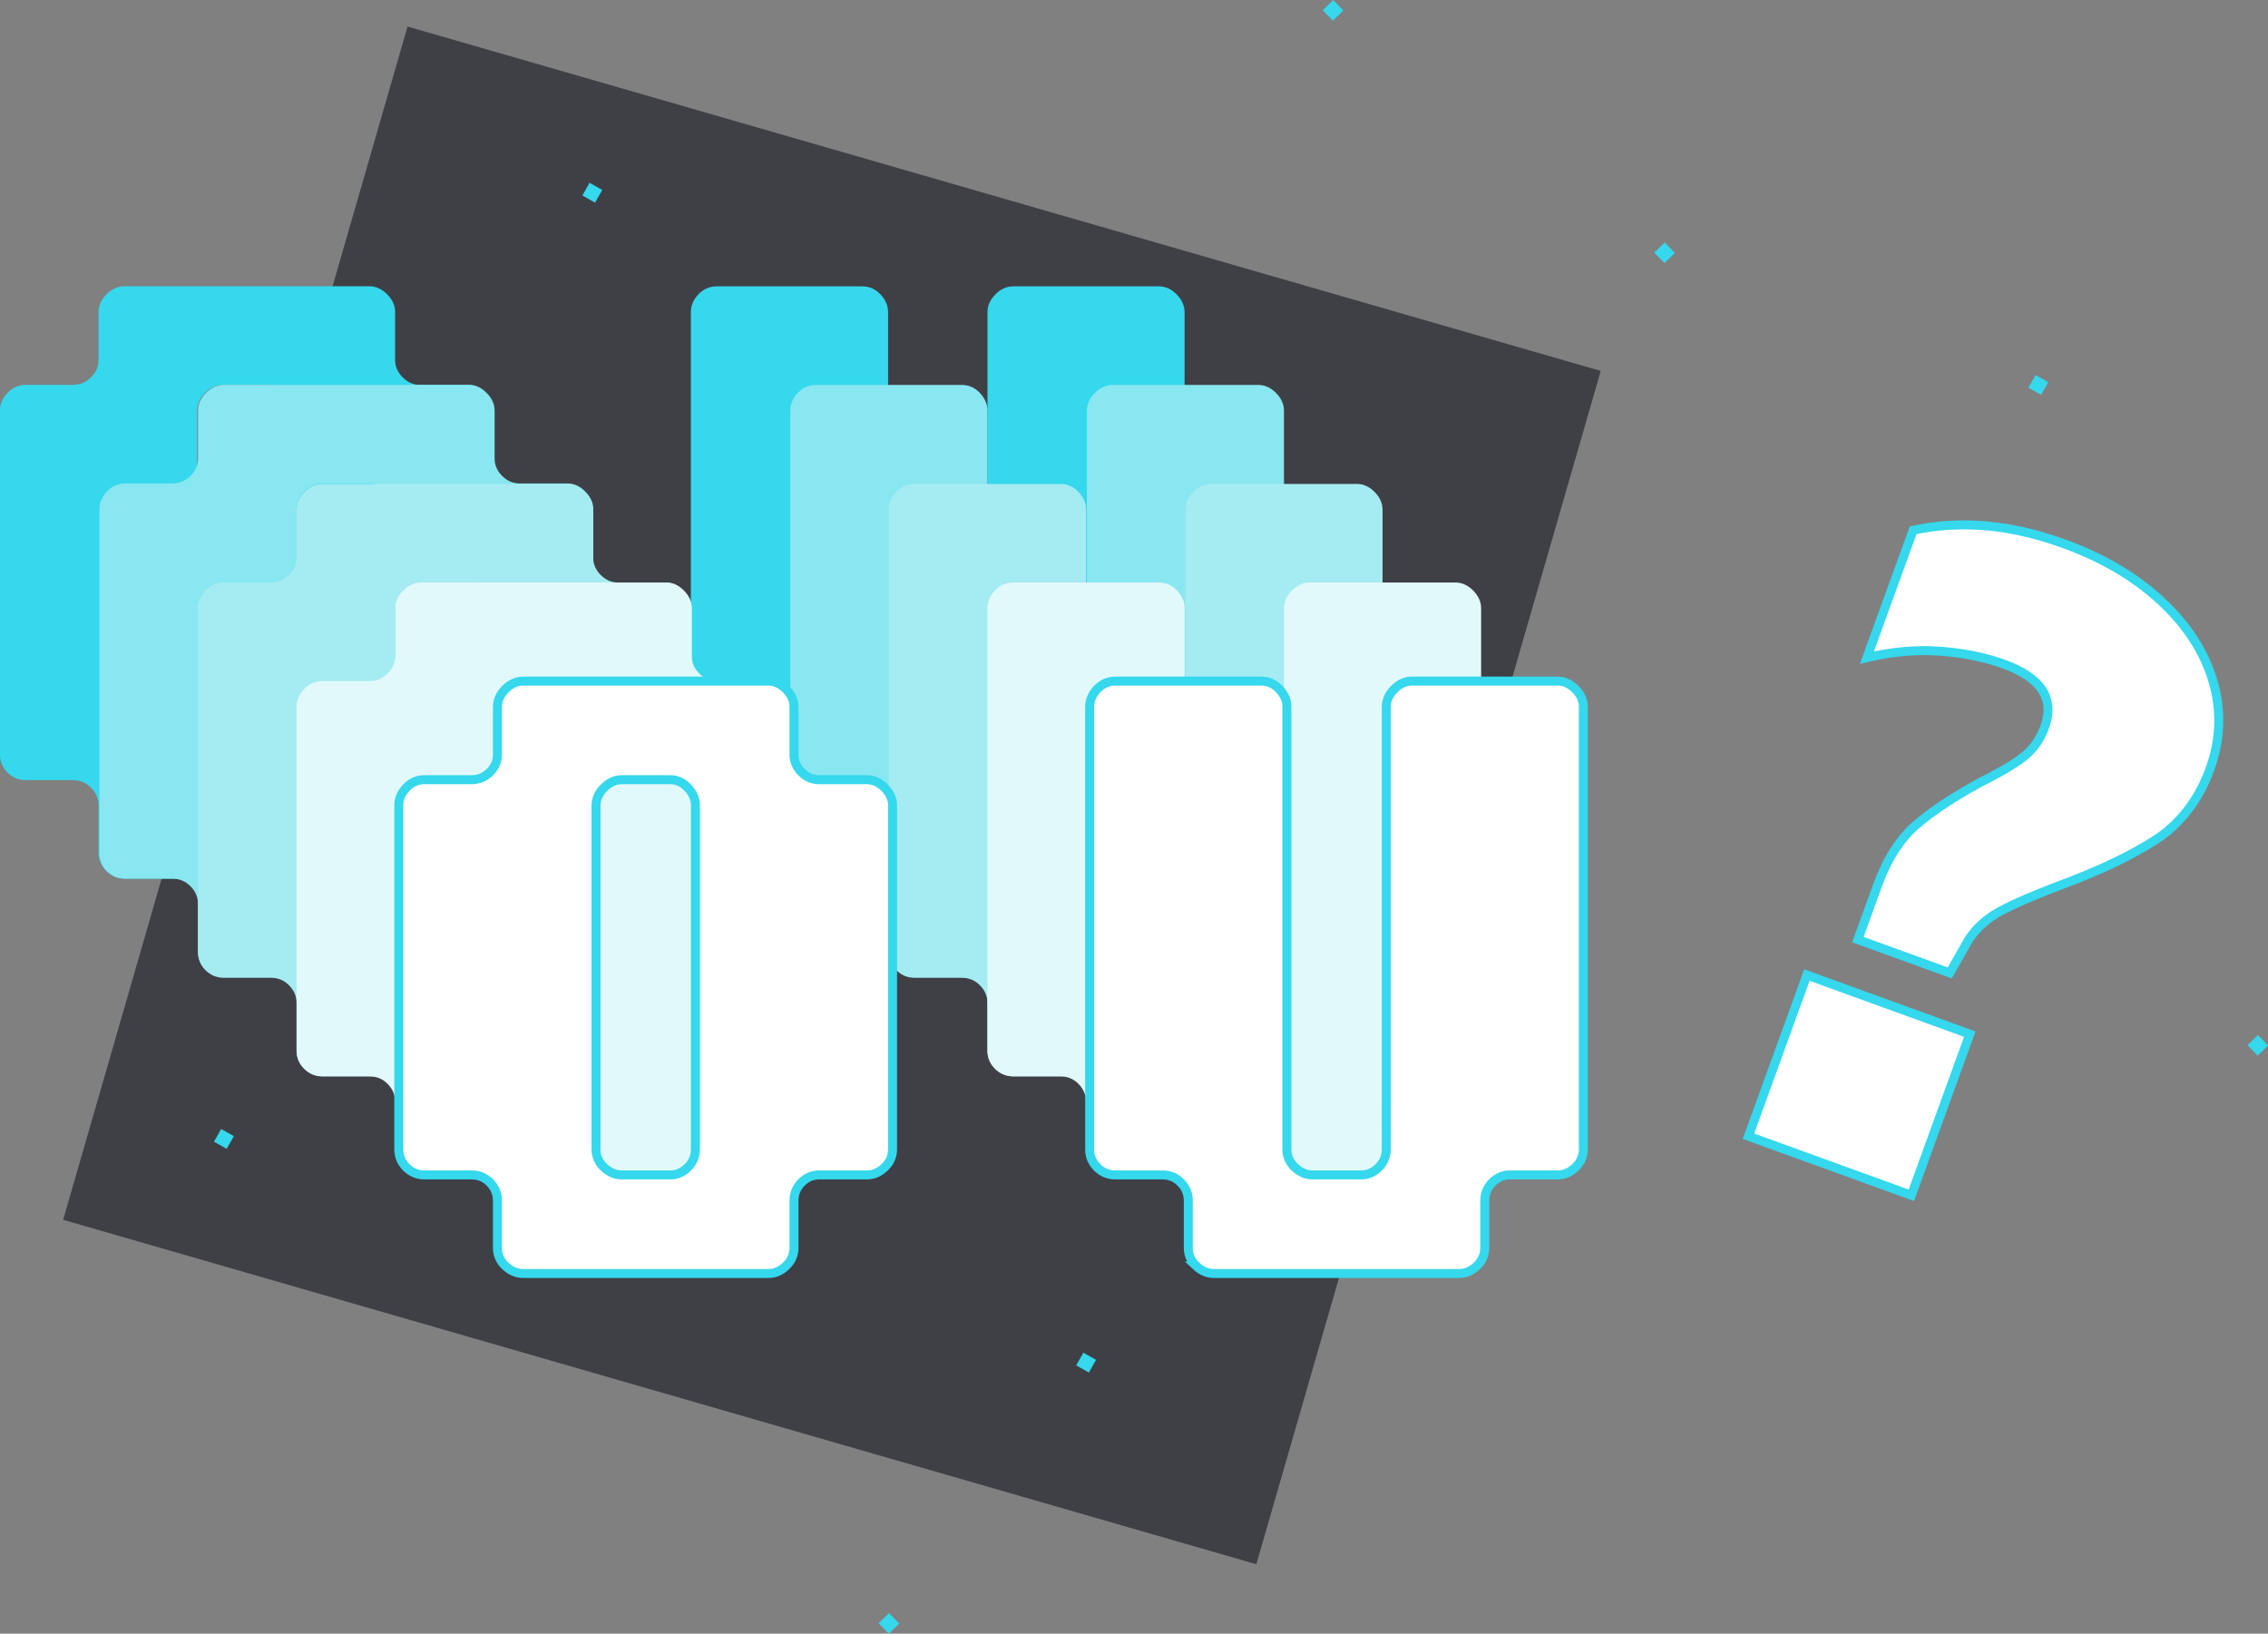
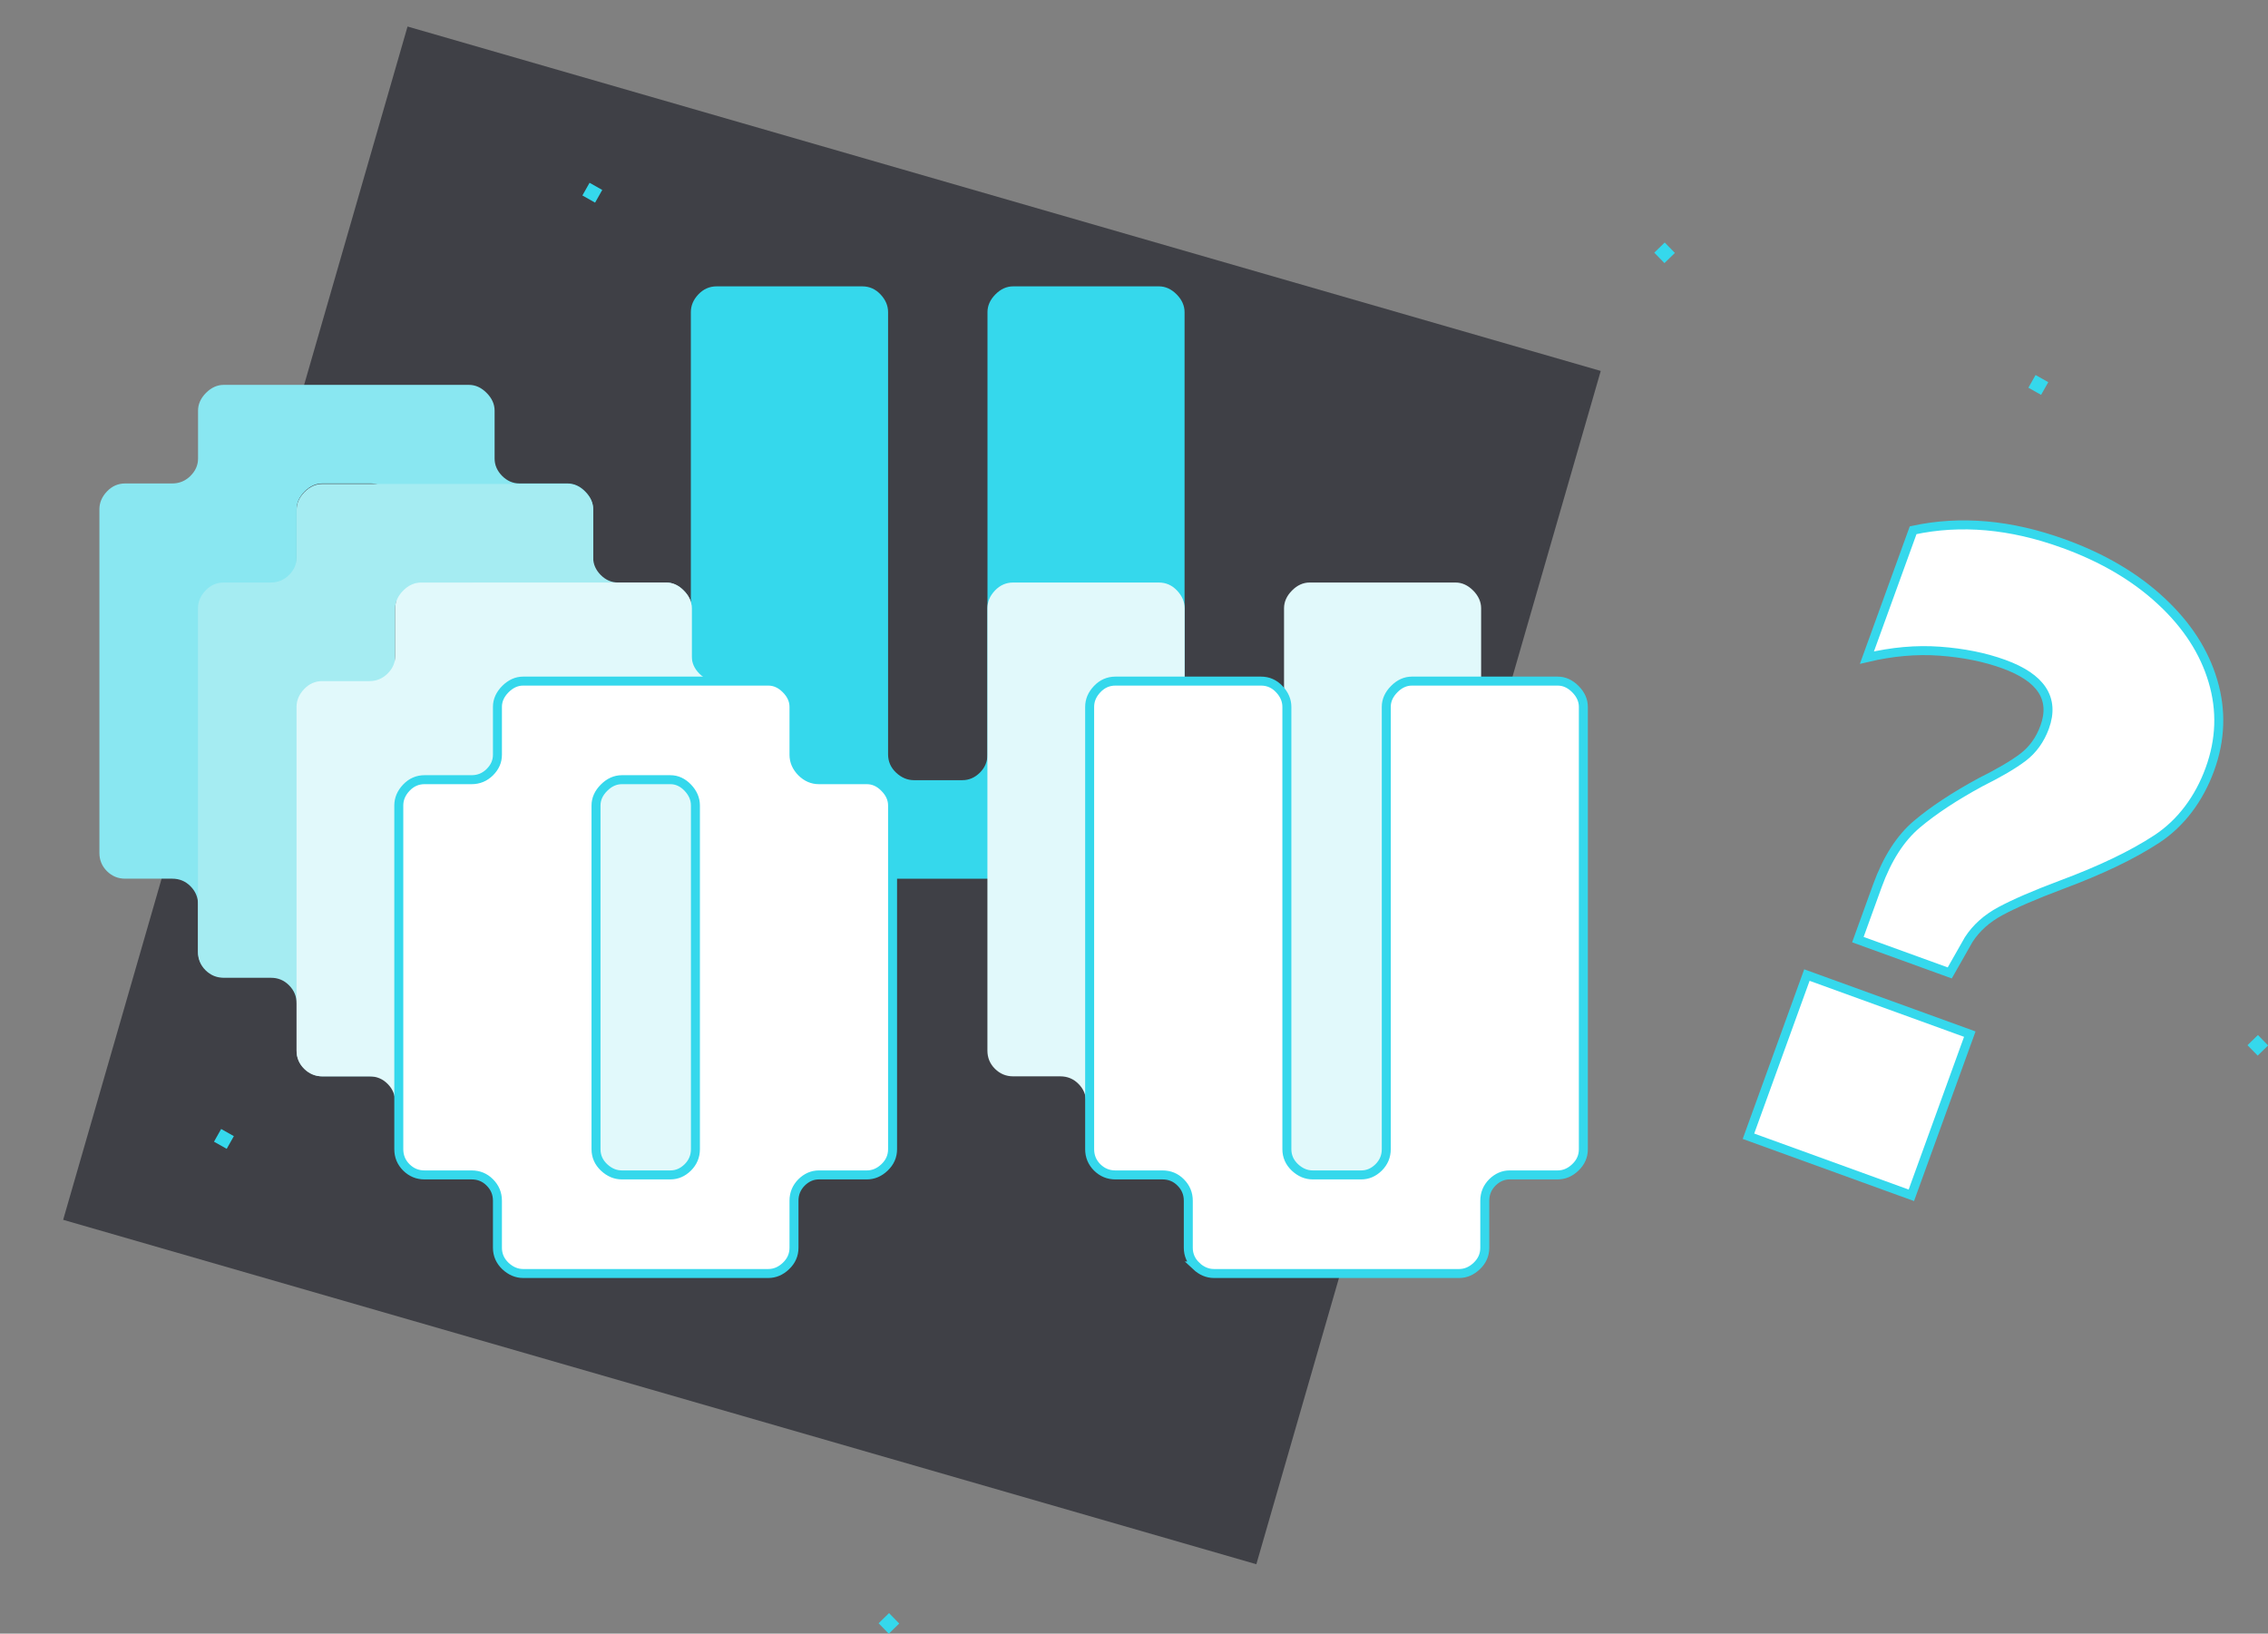
<svg xmlns="http://www.w3.org/2000/svg" id="Calque_2" viewBox="0 0 328.32 236.47">
  <rect x="0" y="0" width="328.32" height="236.47" fill="#808080" stroke="none" />
  <defs>
    <style>.cls-1{fill:#a5ecf2;}.cls-2{fill:#89e7f1;}.cls-3{fill:#3f4046;}.cls-4{fill:#fff;stroke:#35d8ec;stroke-miterlimit:10;stroke-width:1.3px;}.cls-5{fill:#35d8ec;}.cls-6{fill:#e1f9fb;}</style>
  </defs>
  <g id="Calque_1-2">
    <rect class="cls-3" x="30.55" y="25.24" width="179.78" height="179.78" transform="translate(-23.58 198.92) rotate(-73.9)" />
    <rect class="cls-5" x="239.9" y="35.52" width="2.11" height="2.11" transform="translate(42.85 178.53) rotate(-44.25)" />
    <rect class="cls-5" x="325.78" y="150.24" width="2.11" height="2.11" transform="translate(-12.84 271) rotate(-44.25)" />
-     <rect class="cls-5" x="191.91" y=".44" width="2.11" height="2.11" transform="translate(53.71 135.08) rotate(-44.25)" />
    <rect class="cls-5" x="127.63" y="233.92" width="2.11" height="2.11" transform="translate(-127.46 156.47) rotate(-44.25)" />
-     <rect class="cls-5" x="156.17" y="196.19" width="2.11" height="2.11" transform="translate(-91.81 237.3) rotate(-60.58)" />
    <rect class="cls-5" x="84.69" y="26.84" width="2.11" height="2.11" transform="translate(19.33 88.88) rotate(-60.58)" />
    <rect class="cls-5" x="294.02" y="54.67" width="2.11" height="2.11" transform="translate(101.59 285.37) rotate(-60.58)" />
    <rect class="cls-5" x="31.36" y="163.81" width="2.11" height="2.11" transform="translate(-127.11 112.11) rotate(-60.58)" />
-     <path class="cls-5" d="m15.42,126.1c-.76-.73-1.15-1.61-1.15-2.64v-6.81c0-1.03-.37-1.91-1.1-2.64-.72-.73-1.6-1.09-2.64-1.09H3.72c-1.03,0-1.9-.36-2.64-1.09-.73-.73-1.09-1.61-1.09-2.64v-49.75c0-.94.36-1.8,1.09-2.57.73-.77,1.61-1.16,2.64-1.16h6.81c1.04,0,1.91-.37,2.64-1.09.73-.73,1.1-1.56,1.1-2.51v-6.94c0-.95.39-1.8,1.15-2.57.77-.77,1.63-1.16,2.57-1.16h35.49c.94,0,1.8.39,2.56,1.16.77.77,1.16,1.63,1.16,2.57v6.94c0,.94.37,1.78,1.09,2.51.73.73,1.57,1.09,2.51,1.09h6.94c.95,0,1.81.38,2.57,1.16.77.77,1.16,1.63,1.16,2.57v49.75c0,1.03-.39,1.91-1.16,2.64-.76.73-1.62,1.09-2.57,1.09h-6.94c-.94,0-1.78.37-2.51,1.09-.72.73-1.09,1.61-1.09,2.64v6.81c0,1.03-.39,1.91-1.16,2.64-.76.73-1.62,1.09-2.56,1.09H17.99c-.94,0-1.8-.37-2.57-1.09Zm23.88-13.18c.95,0,1.79-.36,2.53-1.09.73-.73,1.1-1.61,1.1-2.64v-49.75c0-.94-.37-1.8-1.1-2.57-.74-.77-1.58-1.16-2.53-1.16h-7.01c-.95,0-1.81.38-2.59,1.16-.77.77-1.16,1.63-1.16,2.57v49.75c0,1.03.39,1.91,1.16,2.64.78.73,1.64,1.09,2.59,1.09h7.01Z" />
    <path class="cls-5" d="m115.44,126.1c-.76-.73-1.15-1.61-1.15-2.64v-6.81c0-1.03-.37-1.91-1.1-2.64-.72-.73-1.6-1.09-2.64-1.09h-6.81c-1.03,0-1.9-.36-2.64-1.09-.73-.73-1.09-1.61-1.09-2.64V45.18c0-.95.36-1.8,1.09-2.57s1.61-1.16,2.64-1.16h21.08c1.04,0,1.91.39,2.64,1.16.73.77,1.1,1.63,1.1,2.57v64.02c0,1.03.39,1.91,1.16,2.64.78.73,1.64,1.09,2.59,1.09h7.01c.95,0,1.79-.36,2.53-1.09.73-.73,1.1-1.61,1.1-2.64V45.18c0-.95.39-1.8,1.15-2.57s1.62-1.16,2.56-1.16h21.11c.94,0,1.79.39,2.56,1.16.76.77,1.15,1.63,1.15,2.57v64.02c0,1.03-.39,1.91-1.16,2.64-.76.73-1.62,1.09-2.57,1.09h-6.94c-.94,0-1.78.37-2.51,1.09-.72.73-1.09,1.61-1.09,2.64v6.81c0,1.03-.39,1.91-1.16,2.64-.76.73-1.62,1.09-2.56,1.09h-35.49c-.94,0-1.8-.37-2.57-1.09Z" />
    <path class="cls-2" d="m29.82,140.37c-.76-.73-1.15-1.61-1.15-2.64v-6.81c0-1.03-.37-1.91-1.1-2.64-.72-.73-1.6-1.09-2.64-1.09h-6.81c-1.03,0-1.9-.36-2.64-1.09-.73-.73-1.09-1.61-1.09-2.64v-49.75c0-.94.36-1.8,1.09-2.57.73-.77,1.61-1.16,2.64-1.16h6.81c1.04,0,1.91-.37,2.64-1.09.73-.73,1.1-1.56,1.1-2.51v-6.94c0-.95.39-1.8,1.15-2.57.77-.77,1.63-1.16,2.57-1.16h35.49c.94,0,1.8.39,2.56,1.16.77.77,1.16,1.63,1.16,2.57v6.94c0,.94.37,1.78,1.09,2.51.73.73,1.57,1.09,2.51,1.09h6.94c.95,0,1.81.38,2.57,1.16.77.77,1.16,1.63,1.16,2.57v49.75c0,1.03-.39,1.91-1.16,2.64-.76.73-1.62,1.09-2.57,1.09h-6.94c-.94,0-1.78.37-2.51,1.09-.72.73-1.09,1.61-1.09,2.64v6.81c0,1.03-.39,1.91-1.16,2.64-.76.73-1.62,1.09-2.56,1.09h-35.49c-.94,0-1.8-.37-2.57-1.09Zm23.88-13.18c.95,0,1.79-.36,2.53-1.09.73-.73,1.1-1.61,1.1-2.64v-49.75c0-.94-.37-1.8-1.1-2.57-.74-.77-1.58-1.16-2.53-1.16h-7.01c-.95,0-1.81.38-2.59,1.16-.77.77-1.16,1.63-1.16,2.57v49.75c0,1.03.39,1.91,1.16,2.64.78.73,1.64,1.09,2.59,1.09h7.01Z" />
-     <path class="cls-2" d="m129.83,140.37c-.76-.73-1.15-1.61-1.15-2.64v-6.81c0-1.03-.37-1.91-1.1-2.64-.72-.73-1.6-1.09-2.64-1.09h-6.81c-1.03,0-1.9-.36-2.64-1.09-.73-.73-1.09-1.61-1.09-2.64V59.45c0-.95.36-1.8,1.09-2.57s1.61-1.16,2.64-1.16h21.08c1.04,0,1.91.39,2.64,1.16.73.77,1.1,1.63,1.1,2.57v64.02c0,1.03.39,1.91,1.16,2.64.78.73,1.64,1.09,2.59,1.09h7.01c.95,0,1.79-.36,2.53-1.09.73-.73,1.1-1.61,1.1-2.64V59.45c0-.95.39-1.8,1.15-2.57s1.62-1.16,2.56-1.16h21.11c.94,0,1.79.39,2.56,1.16.76.77,1.15,1.63,1.15,2.57v64.02c0,1.03-.39,1.91-1.16,2.64-.76.73-1.62,1.09-2.57,1.09h-6.94c-.94,0-1.78.37-2.51,1.09-.72.73-1.09,1.61-1.09,2.64v6.81c0,1.03-.39,1.91-1.16,2.64-.76.73-1.62,1.09-2.56,1.09h-35.49c-.94,0-1.8-.37-2.57-1.09Z" />
    <path class="cls-1" d="m44.09,154.71c-.76-.73-1.15-1.61-1.15-2.64v-6.81c0-1.03-.37-1.91-1.1-2.64-.72-.73-1.6-1.09-2.64-1.09h-6.81c-1.03,0-1.9-.36-2.64-1.09-.73-.73-1.09-1.61-1.09-2.64v-49.75c0-.94.36-1.8,1.09-2.57.73-.77,1.61-1.16,2.64-1.16h6.81c1.04,0,1.91-.37,2.64-1.09.73-.73,1.1-1.56,1.1-2.51v-6.94c0-.95.39-1.8,1.15-2.57.77-.77,1.63-1.16,2.57-1.16h35.49c.94,0,1.8.39,2.56,1.16.77.77,1.16,1.63,1.16,2.57v6.94c0,.94.37,1.78,1.09,2.51.73.73,1.57,1.09,2.51,1.09h6.94c.95,0,1.81.38,2.57,1.16.77.77,1.16,1.63,1.16,2.57v49.75c0,1.03-.39,1.91-1.16,2.64-.76.73-1.62,1.09-2.57,1.09h-6.94c-.94,0-1.78.37-2.51,1.09-.72.73-1.09,1.61-1.09,2.64v6.81c0,1.03-.39,1.91-1.16,2.64-.76.73-1.62,1.09-2.56,1.09h-35.49c-.94,0-1.8-.37-2.57-1.09Zm23.88-13.18c.95,0,1.79-.36,2.53-1.09.73-.73,1.1-1.61,1.1-2.64v-49.75c0-.94-.37-1.8-1.1-2.57-.74-.77-1.58-1.16-2.53-1.16h-7.01c-.95,0-1.81.38-2.59,1.16-.77.77-1.16,1.63-1.16,2.57v49.75c0,1.03.39,1.91,1.16,2.64.78.73,1.64,1.09,2.59,1.09h7.01Z" />
-     <path class="cls-1" d="m144.1,154.71c-.76-.73-1.15-1.61-1.15-2.64v-6.81c0-1.03-.37-1.91-1.1-2.64-.72-.73-1.6-1.09-2.64-1.09h-6.81c-1.03,0-1.9-.36-2.64-1.09-.73-.73-1.09-1.61-1.09-2.64v-64.02c0-.95.36-1.8,1.09-2.57s1.61-1.16,2.64-1.16h21.08c1.04,0,1.91.39,2.64,1.16.73.77,1.1,1.63,1.1,2.57v64.02c0,1.03.39,1.91,1.16,2.64.78.73,1.64,1.09,2.59,1.09h7.01c.95,0,1.79-.36,2.53-1.09.73-.73,1.1-1.61,1.1-2.64v-64.02c0-.95.39-1.8,1.15-2.57s1.62-1.16,2.56-1.16h21.11c.94,0,1.79.39,2.56,1.16.76.77,1.15,1.63,1.15,2.57v64.02c0,1.03-.39,1.91-1.16,2.64-.76.73-1.62,1.09-2.57,1.09h-6.94c-.94,0-1.78.37-2.51,1.09-.72.73-1.09,1.61-1.09,2.64v6.81c0,1.03-.39,1.91-1.16,2.64-.76.73-1.62,1.09-2.56,1.09h-35.49c-.94,0-1.8-.37-2.57-1.09Z" />
    <path class="cls-6" d="m58.36,168.98c-.76-.73-1.15-1.61-1.15-2.64v-6.81c0-1.03-.37-1.91-1.1-2.64-.72-.73-1.6-1.09-2.64-1.09h-6.81c-1.03,0-1.9-.36-2.64-1.09-.73-.73-1.09-1.61-1.09-2.64v-49.75c0-.94.36-1.8,1.09-2.57.73-.77,1.61-1.16,2.64-1.16h6.81c1.04,0,1.91-.37,2.64-1.09.73-.73,1.1-1.56,1.1-2.51v-6.94c0-.95.39-1.8,1.15-2.57.77-.77,1.63-1.16,2.57-1.16h35.49c.94,0,1.8.39,2.56,1.16.77.77,1.16,1.63,1.16,2.57v6.94c0,.94.37,1.78,1.09,2.51.73.73,1.57,1.09,2.51,1.09h6.94c.95,0,1.81.38,2.57,1.16.77.77,1.16,1.63,1.16,2.57v49.75c0,1.03-.39,1.91-1.16,2.64-.76.73-1.62,1.09-2.57,1.09h-6.94c-.94,0-1.78.37-2.51,1.09-.72.73-1.09,1.61-1.09,2.64v6.81c0,1.03-.39,1.91-1.16,2.64-.76.73-1.62,1.09-2.56,1.09h-35.49c-.94,0-1.8-.37-2.57-1.09Zm23.88-13.18c.95,0,1.79-.36,2.53-1.09.73-.73,1.1-1.61,1.1-2.64v-49.75c0-.94-.37-1.8-1.1-2.57-.74-.77-1.58-1.16-2.53-1.16h-7.01c-.95,0-1.81.38-2.59,1.16-.77.77-1.16,1.63-1.16,2.57v49.75c0,1.03.39,1.91,1.16,2.64.78.73,1.64,1.09,2.59,1.09h7.01Z" />
    <path class="cls-6" d="m158.37,168.98c-.76-.73-1.15-1.61-1.15-2.64v-6.81c0-1.03-.37-1.91-1.1-2.64-.72-.73-1.6-1.09-2.64-1.09h-6.81c-1.03,0-1.9-.36-2.64-1.09-.73-.73-1.09-1.61-1.09-2.64v-64.02c0-.95.36-1.8,1.09-2.57s1.61-1.16,2.64-1.16h21.08c1.04,0,1.91.39,2.64,1.16.73.77,1.1,1.63,1.1,2.57v64.02c0,1.03.39,1.91,1.16,2.64.78.73,1.64,1.09,2.59,1.09h7.01c.95,0,1.79-.36,2.53-1.09.73-.73,1.1-1.61,1.1-2.64v-64.02c0-.95.39-1.8,1.15-2.57s1.62-1.16,2.56-1.16h21.11c.94,0,1.79.39,2.56,1.16.76.77,1.15,1.63,1.15,2.57v64.02c0,1.03-.39,1.91-1.16,2.64-.76.73-1.62,1.09-2.57,1.09h-6.94c-.94,0-1.78.37-2.51,1.09-.72.73-1.09,1.61-1.09,2.64v6.81c0,1.03-.39,1.91-1.16,2.64-.76.73-1.62,1.09-2.56,1.09h-35.49c-.94,0-1.8-.37-2.57-1.09Z" />
    <path class="cls-4" d="m73.16,183.25c-.76-.73-1.15-1.61-1.15-2.64v-6.81c0-1.03-.37-1.91-1.1-2.64-.72-.73-1.6-1.09-2.64-1.09h-6.81c-1.03,0-1.9-.36-2.64-1.09-.73-.73-1.09-1.61-1.09-2.64v-49.75c0-.94.36-1.8,1.09-2.57.73-.77,1.61-1.16,2.64-1.16h6.81c1.04,0,1.91-.37,2.64-1.09.73-.73,1.1-1.56,1.1-2.51v-6.94c0-.95.39-1.8,1.15-2.57.77-.77,1.63-1.16,2.57-1.16h35.49c.94,0,1.8.39,2.56,1.16.77.77,1.16,1.63,1.16,2.57v6.94c0,.94.37,1.78,1.09,2.51.73.73,1.57,1.09,2.51,1.09h6.94c.95,0,1.81.38,2.57,1.16.77.77,1.16,1.63,1.16,2.57v49.75c0,1.03-.39,1.91-1.16,2.64-.76.73-1.62,1.09-2.57,1.09h-6.94c-.94,0-1.78.37-2.51,1.09-.72.73-1.09,1.61-1.09,2.64v6.81c0,1.03-.39,1.91-1.16,2.64-.76.73-1.62,1.09-2.56,1.09h-35.49c-.94,0-1.8-.37-2.57-1.09Zm23.88-13.18c.95,0,1.79-.36,2.53-1.09.73-.73,1.1-1.61,1.1-2.64v-49.75c0-.94-.37-1.8-1.1-2.57-.74-.77-1.58-1.16-2.53-1.16h-7.01c-.95,0-1.81.38-2.59,1.16-.77.77-1.16,1.63-1.16,2.57v49.75c0,1.03.39,1.91,1.16,2.64.78.73,1.64,1.09,2.59,1.09h7.01Z" />
    <path class="cls-4" d="m173.17,183.25c-.76-.73-1.15-1.61-1.15-2.64v-6.81c0-1.03-.37-1.91-1.1-2.64-.72-.73-1.6-1.09-2.64-1.09h-6.81c-1.03,0-1.9-.36-2.64-1.09-.73-.73-1.09-1.61-1.09-2.64v-64.02c0-.95.36-1.8,1.09-2.57s1.61-1.16,2.64-1.16h21.08c1.04,0,1.91.39,2.64,1.16.73.77,1.1,1.63,1.1,2.57v64.02c0,1.03.39,1.91,1.16,2.64.78.73,1.64,1.09,2.59,1.09h7.01c.95,0,1.79-.36,2.53-1.09.73-.73,1.1-1.61,1.1-2.64v-64.02c0-.95.39-1.8,1.15-2.57s1.62-1.16,2.56-1.16h21.11c.94,0,1.79.39,2.56,1.16.76.77,1.15,1.63,1.15,2.57v64.02c0,1.03-.39,1.91-1.16,2.64-.76.73-1.62,1.09-2.57,1.09h-6.94c-.94,0-1.78.37-2.51,1.09-.72.73-1.09,1.61-1.09,2.64v6.81c0,1.03-.39,1.91-1.16,2.64-.76.73-1.62,1.09-2.56,1.09h-35.49c-.94,0-1.8-.37-2.57-1.09Z" />
    <path class="cls-4" d="m298.69,78.67c5.69,2.06,10.4,4.83,14.16,8.33,3.75,3.48,6.25,7.35,7.5,11.59,1.26,4.24,1.11,8.49-.44,12.75s-4.18,7.81-7.71,10.12c-3.54,2.32-8.15,4.52-13.83,6.63-3.84,1.44-6.76,2.71-8.75,3.78-2,1.07-3.54,2.45-4.63,4.14l-2.74,4.82-13.3-4.82,2.82-7.78c1.42-3.92,3.33-6.9,5.72-8.92s5.47-4.05,9.23-6.09c2.65-1.32,4.69-2.51,6.13-3.6,1.43-1.09,2.48-2.55,3.15-4.39,1.48-4.09-.49-7.13-5.92-9.1-2.76-1-5.84-1.62-9.26-1.87-3.42-.25-6.93.07-10.56.93l6.69-18.44c6.88-1.48,14.12-.84,21.73,1.92Zm-37.12,62.47l23.58,8.55-8.46,23.33-23.58-8.55,8.46-23.33Z" />
  </g>
</svg>